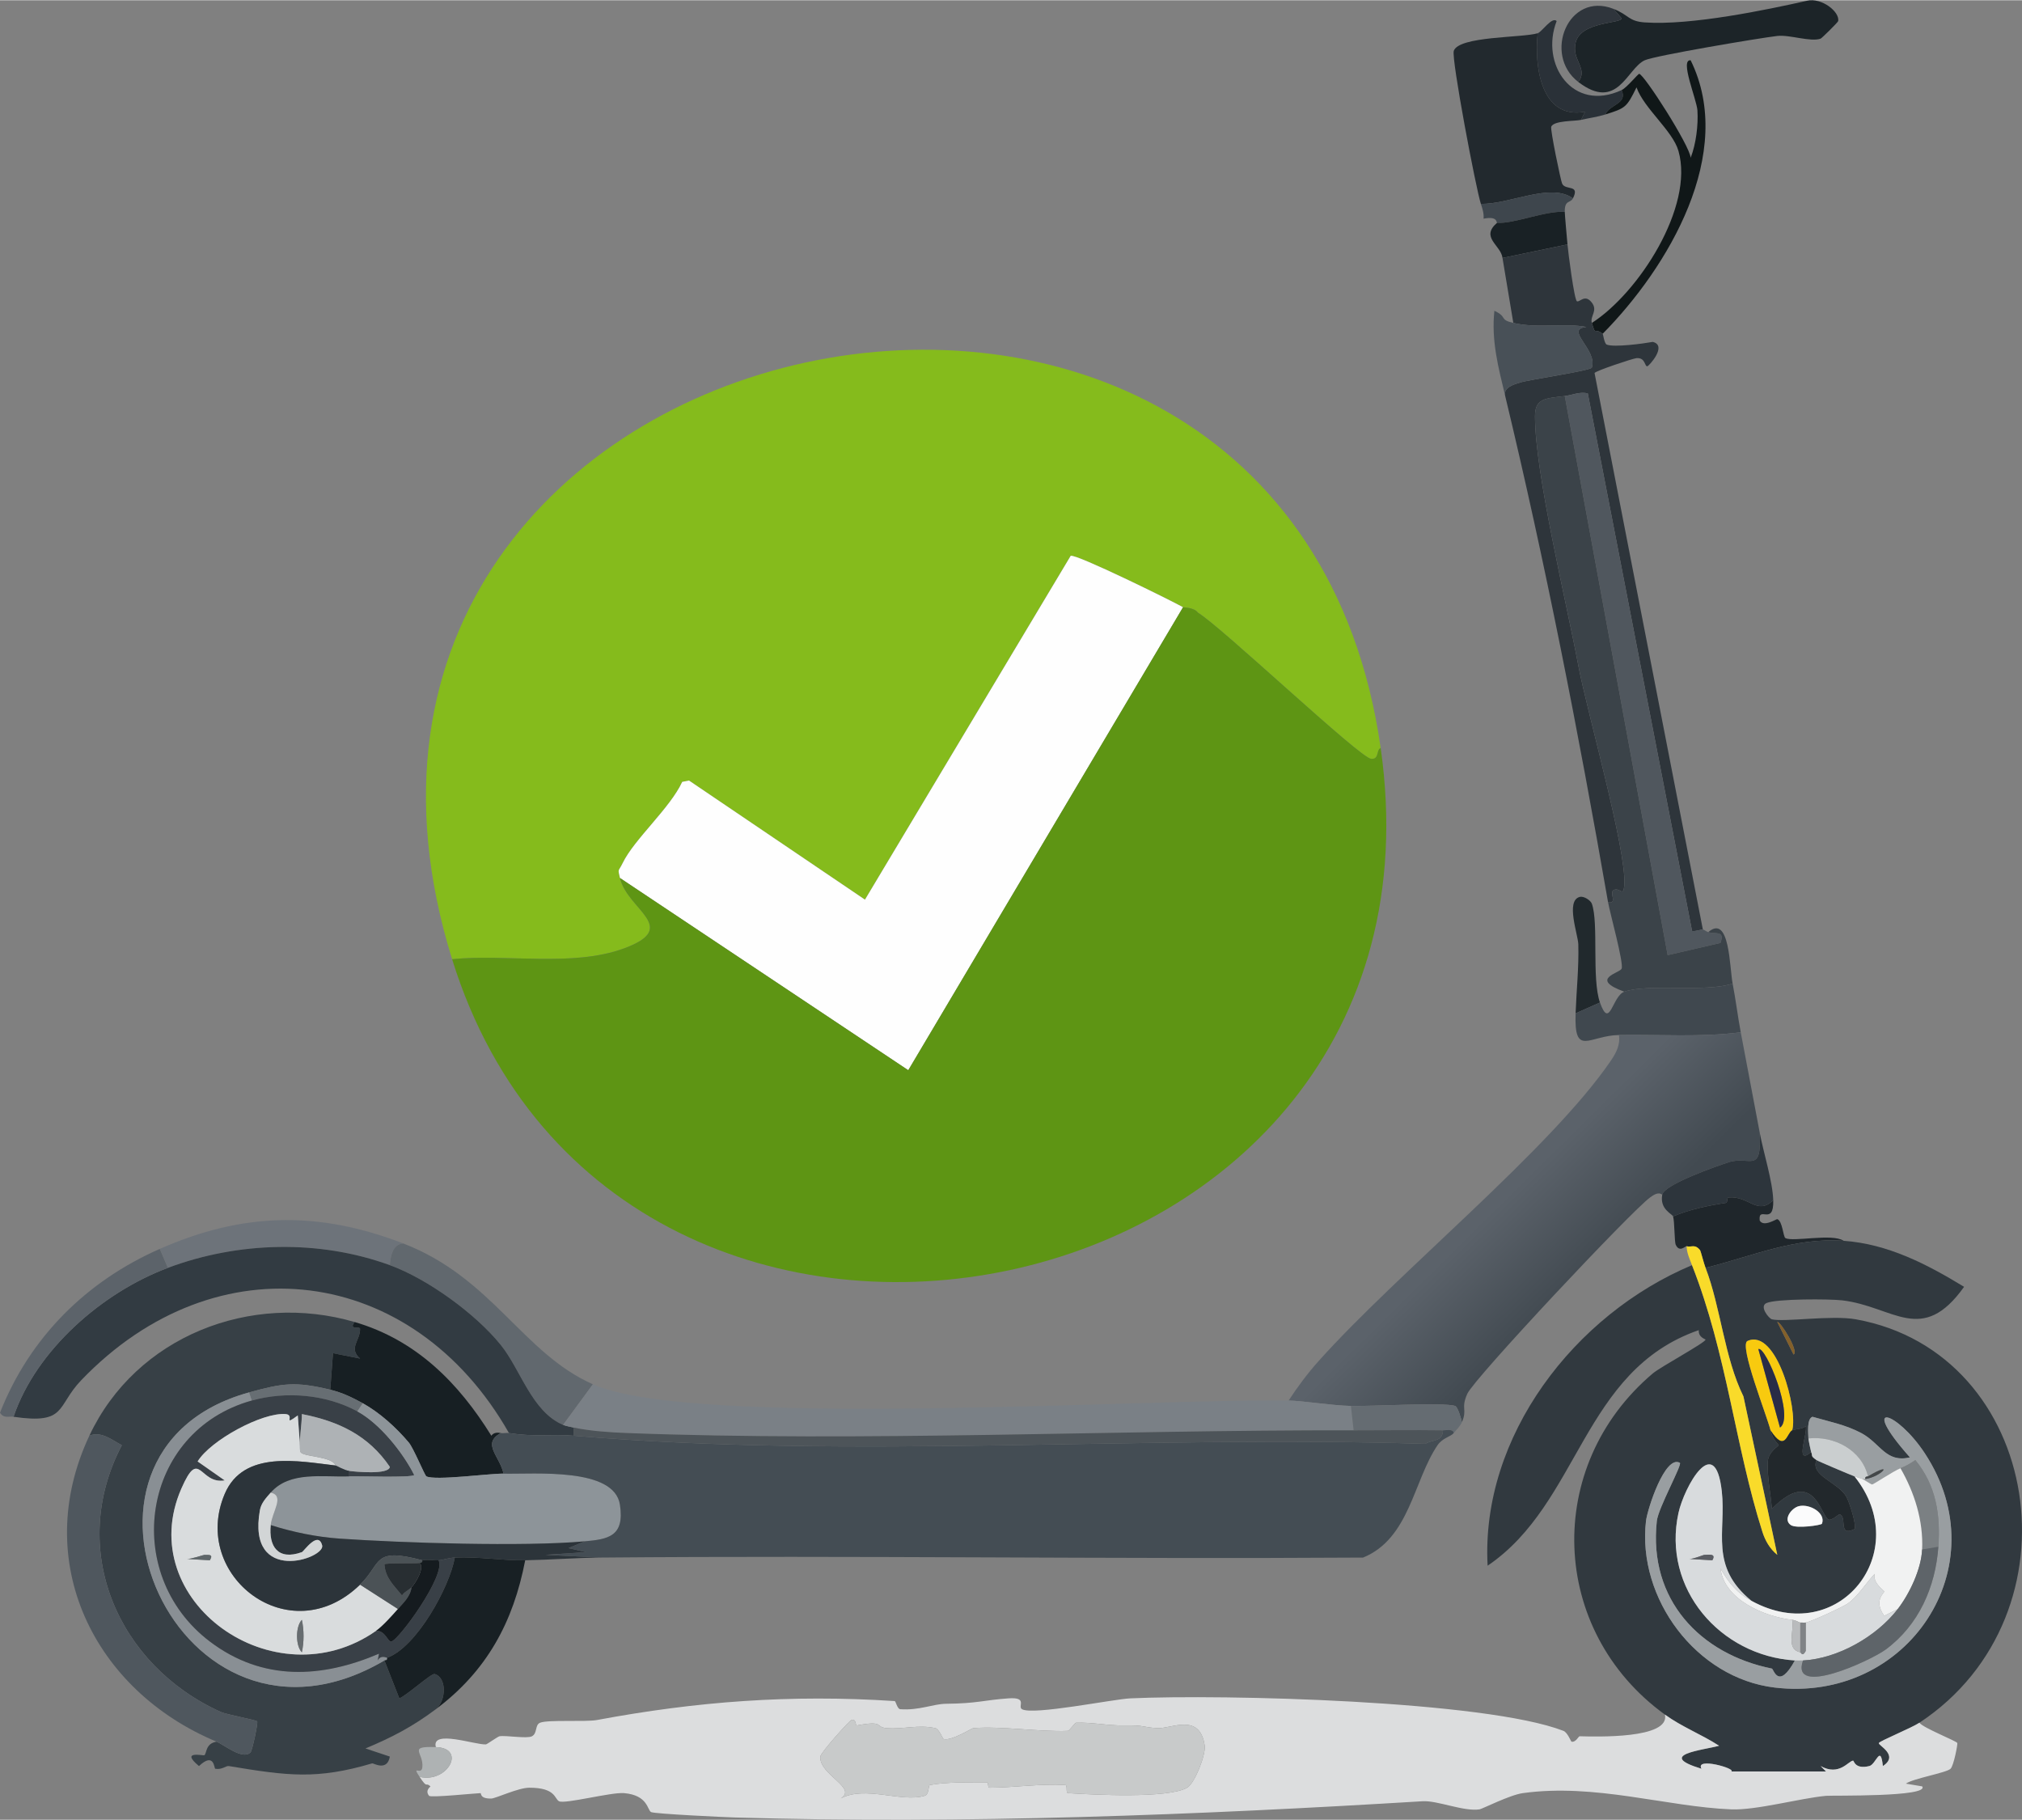
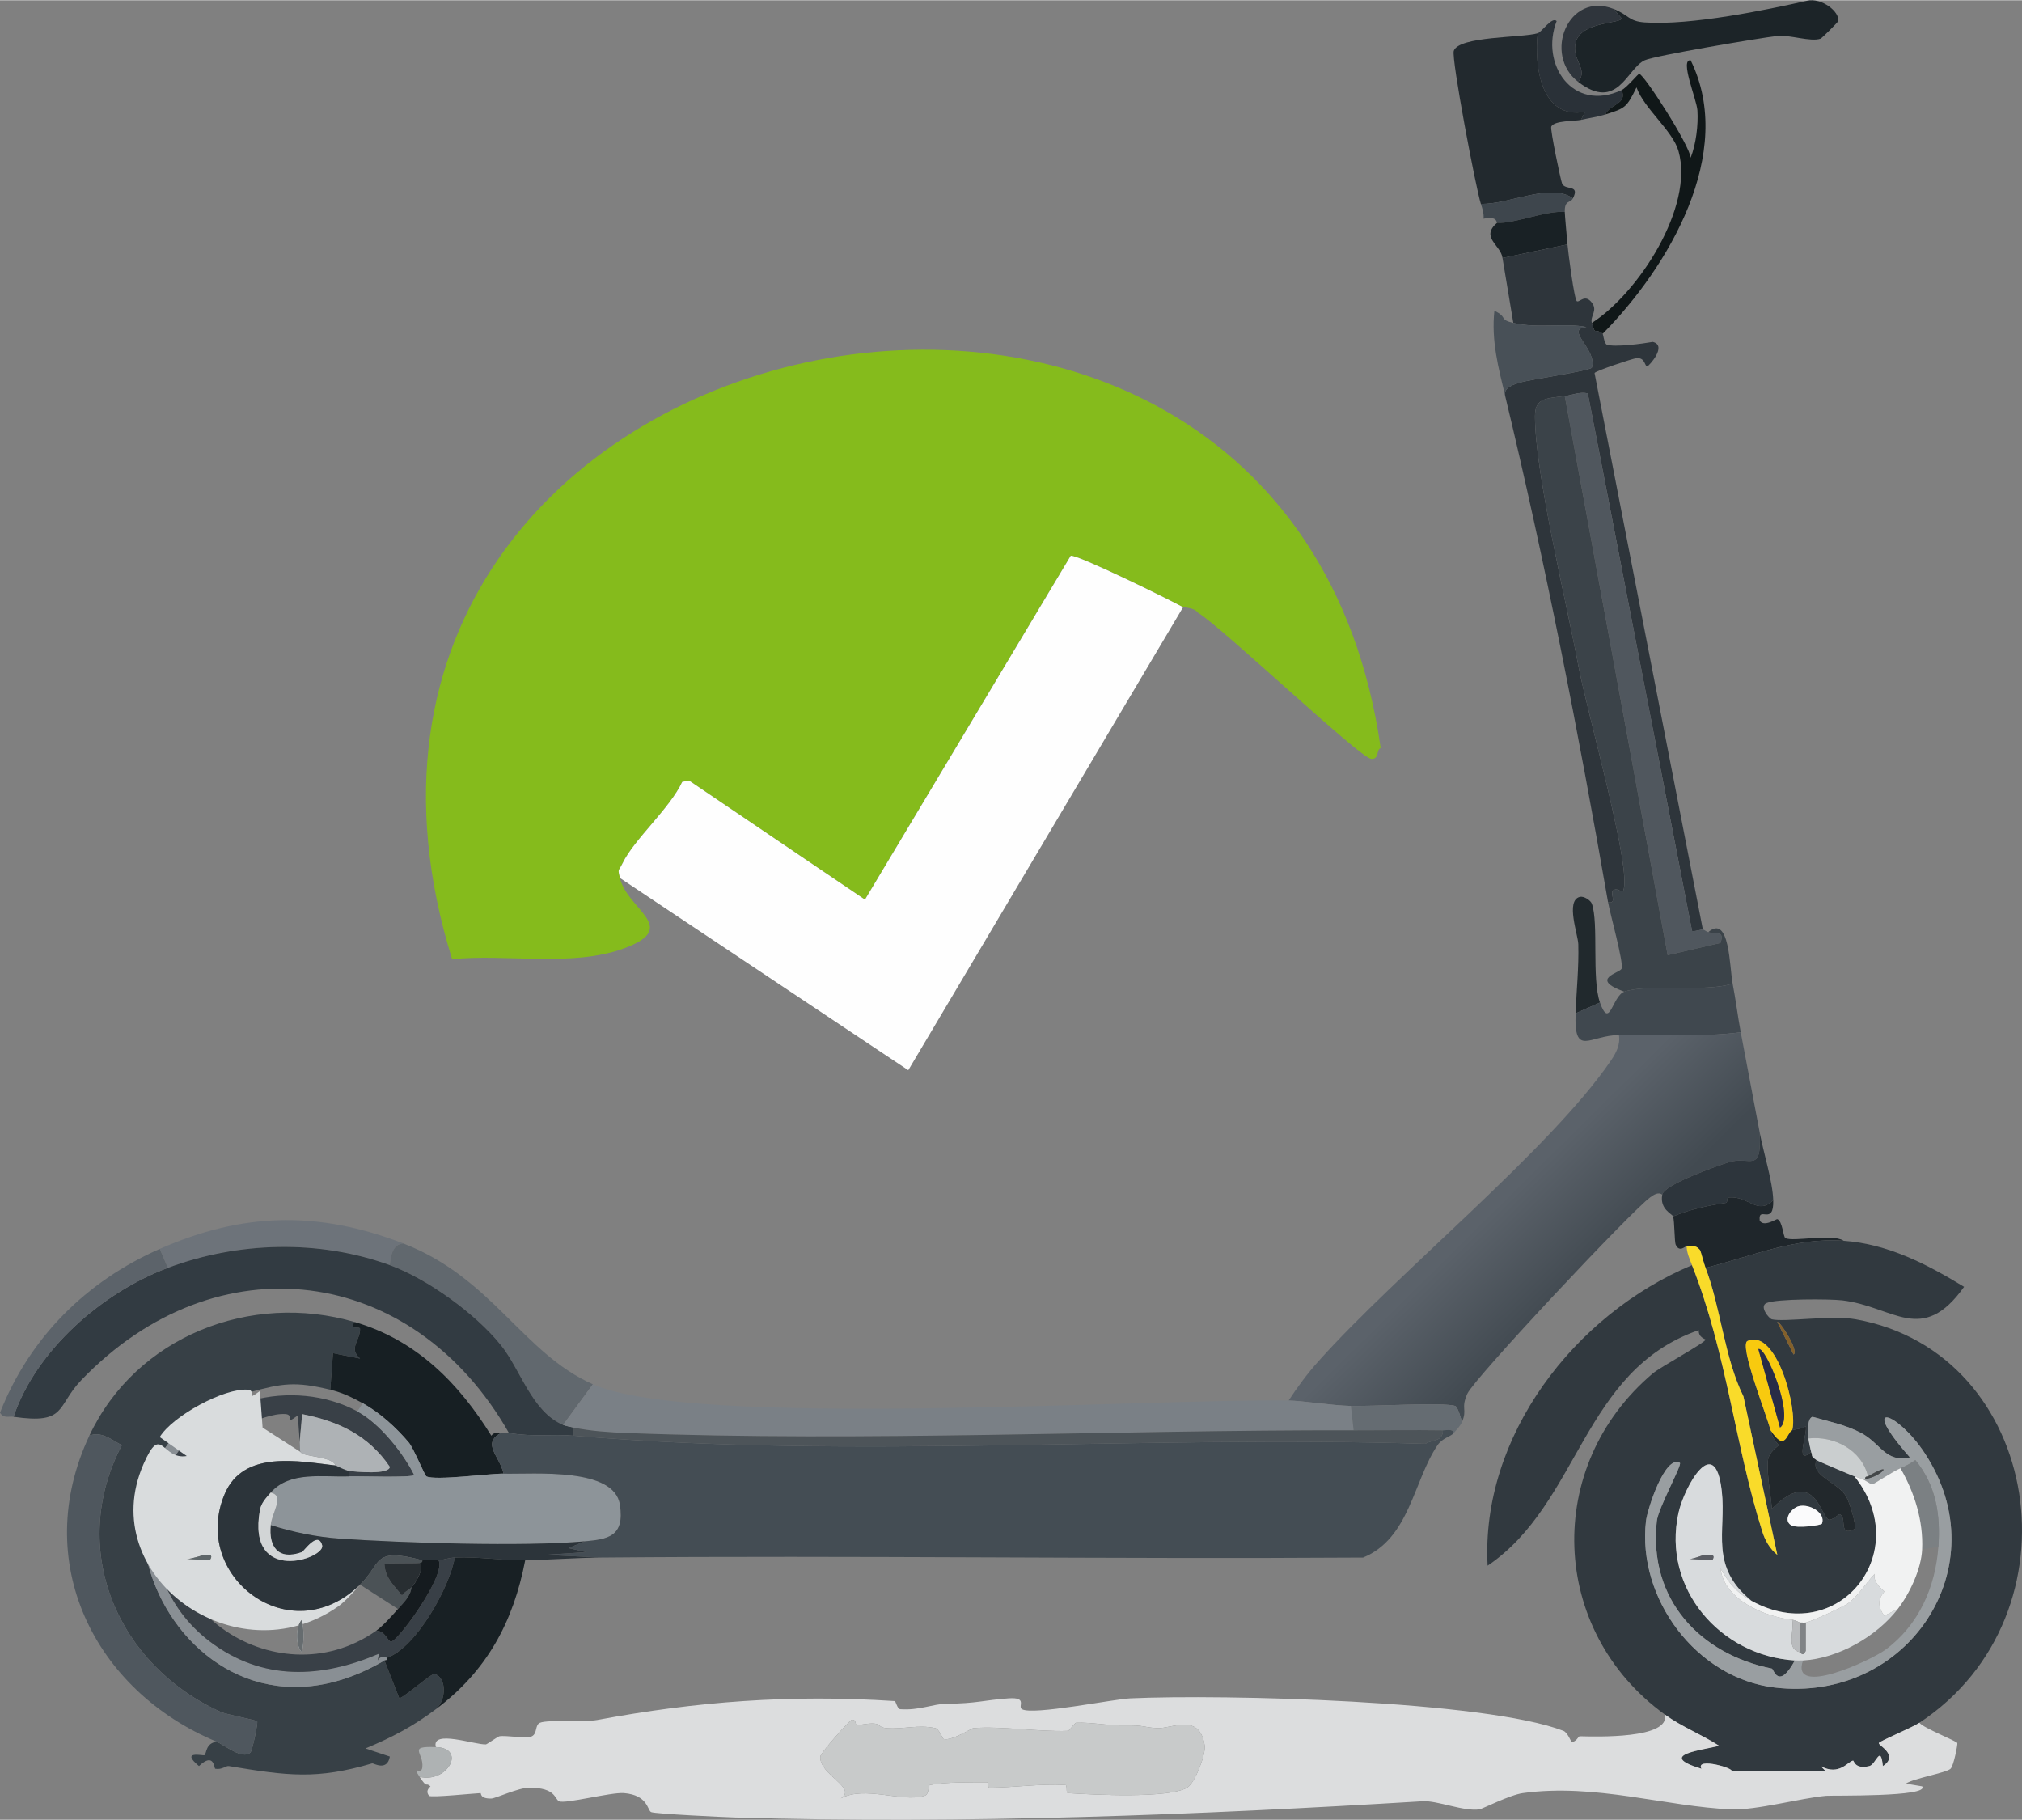
<svg xmlns="http://www.w3.org/2000/svg" id="Ebene_1" data-name="Ebene 1" viewBox="0 0 746.89 672.01" width="100" height="90">
  <rect x="0" y="0" width="746.89" height="672.01" fill="#808080" stroke="none" />
  <defs>
    <style>
      .cls-1 {
        fill: #21292d;
      }

      .cls-2 {
        fill: #485057;
      }

      .cls-3 {
        fill: #2f353c;
      }

      .cls-4 {
        fill: #656c72;
      }

      .cls-5 {
        fill: #50575e;
      }

      .cls-6 {
        fill: url(#Unbenannter_Verlauf);
      }

      .cls-7 {
        fill: #2d353c;
      }

      .cls-8 {
        fill: #5e6469;
      }

      .cls-9 {
        fill: #323b42;
      }

      .cls-10 {
        fill: #808386;
      }

      .cls-11 {
        fill: #6d737a;
      }

      .cls-12 {
        fill: #dcddde;
      }

      .cls-13 {
        fill: #292c46;
      }

      .cls-14 {
        fill: #83602a;
      }

      .cls-15 {
        fill: #85bb1c;
      }

      .cls-16 {
        fill: #f8ca0f;
      }

      .cls-17 {
        fill: #7a8086;
      }

      .cls-18 {
        fill: #394047;
      }

      .cls-19 {
        fill: #22292e;
      }

      .cls-20 {
        fill: #4b5256;
      }

      .cls-21 {
        fill: #31393f;
      }

      .cls-22 {
        fill: #444d54;
      }

      .cls-23 {
        fill: #434749;
      }

      .cls-24 {
        fill: #2c343a;
      }

      .cls-25 {
        fill: #d9dcdd;
      }

      .cls-26 {
        fill: #f1f2f2;
      }

      .cls-27 {
        fill: #151b1f;
      }

      .cls-28 {
        fill: #d8dbdd;
      }

      .cls-29 {
        fill: #fbfbfc;
      }

      .cls-30 {
        fill: #3b4349;
      }

      .cls-31 {
        fill: #7b8083;
      }

      .cls-32 {
        fill: #2e353b;
      }

      .cls-33 {
        fill: #5e9514;
      }

      .cls-34 {
        fill: #666c6f;
      }

      .cls-35 {
        fill: #d2d5d6;
      }

      .cls-36 {
        fill: #101718;
      }

      .cls-37 {
        fill: #cacecf;
      }

      .cls-38 {
        fill: #282e32;
      }

      .cls-39 {
        fill: #aeb2b3;
      }

      .cls-40 {
        fill: #c8caca;
      }

      .cls-41 {
        fill: #192125;
      }

      .cls-42 {
        fill: #aeb2b5;
      }

      .cls-43 {
        fill: #999ea1;
      }

      .cls-44 {
        fill: #fefefe;
      }

      .cls-45 {
        fill: #5e6669;
      }

      .cls-46 {
        fill: #5c636a;
      }

      .cls-47 {
        fill: #1c2428;
      }

      .cls-48 {
        fill: #4d5459;
      }

      .cls-49 {
        fill: #61686e;
      }

      .cls-50 {
        fill: #40484f;
      }

      .cls-51 {
        fill: #898f94;
      }

      .cls-52 {
        fill: #5a5d63;
      }

      .cls-53 {
        fill: #171f23;
      }

      .cls-54 {
        fill: #3e464d;
      }

      .cls-55 {
        fill: #1f262b;
      }

      .cls-56 {
        fill: #f9db2a;
      }

      .cls-57 {
        fill: #676e73;
      }

      .cls-58 {
        fill: #4f575e;
      }

      .cls-59 {
        fill: #8d9499;
      }

      .cls-60 {
        fill: #374046;
      }

      .cls-61 {
        fill: #22282c;
      }

      .cls-62 {
        fill: #2a3138;
      }

      .cls-63 {
        fill: #182024;
      }

      .cls-64 {
        fill: #b9bbbd;
      }
    </style>
    <linearGradient id="Unbenannter_Verlauf" data-name="Unbenannter Verlauf" x1="554.25" y1="67.51" x2="583.06" y2="96.68" gradientTransform="translate(0 376.36)" gradientUnits="userSpaceOnUse">
      <stop offset="0" stop-color="#5b626a" />
      <stop offset="1" stop-color="#424a51" />
    </linearGradient>
  </defs>
  <path class="cls-47" d="M583,30.18c3.79-4.99-2.53-7.94-1-14.5,1.86-7.95,16.96-7.01,17-9l-3-3.5c5.7,2.23,5.47,4.57,11.5,5,17.05,1.21,45.1-4.65,60-8,5.42-1.22,12.09,4.07,11.5,7.5-.08.45-6.07,6.35-6.5,6.5-3.72,1.32-11.44-1.52-16-1-6.42.74-45.26,7.26-49,9-6.55,3.04-9.99,19.09-24.5,8Z" />
  <path class="cls-3" d="M596,3.18l3,3.5c-.04,1.99-15.14,1.05-17,9-1.53,6.56,4.79,9.51,1,14.5-13.18-10.08-3.77-33.57,13-27Z" />
  <path class="cls-62" d="M599,33.18c2.29,5.14-4.47,5.24-6,9-3.01.94-5.94,1.3-9,2l1.5-3c-16.3,2.99-18.82-16.81-17.5-29,1.53-.47,5.29-6.26,7-4.5-6.18,15.84,5.87,33.9,24,25.5Z" />
  <path class="cls-19" d="M568,12.18c-1.32,12.19,1.2,31.99,17.5,29l-1.5,3c-2.26.52-9.95.19-11,2.5-.44.97,3.48,19.8,4,21,1.17,2.72,6.73.14,4,5.5-8.15-6.02-23.69,2.35-34,2-1.79-5.42-10.97-53.71-10-56.5,1.91-5.49,25.34-4.78,31-6.5Z" />
  <path class="cls-36" d="M592,123.18c-3.24-2.49-2.56.99-4-4,17.34-11.12,37.84-42.97,32-63.5-2.13-7.5-12.73-15.7-15.5-23.5-3.65,7.42-4.08,7.68-11.5,10,1.53-3.76,8.29-3.86,6-9,1.94-.9,6.06-6.04,6.5-6,1.81.18,18.72,26.54,19,31,1.99-5.11,2.84-12.06,2.5-17.5-.26-4.06-6.65-18.99-2.5-18.5,16.82,34.22-8.25,76.47-32.5,101Z" />
  <path class="cls-54" d="M581,73.18c-.95,1.86-3.09.43-3,5-6.9-.59-19.03,4.52-25,4-.33-.03.29-2.57-5-1.5.19-1.88-.43-3.78-1-5.5,10.31.35,25.85-8.02,34-2Z" />
  <path class="cls-41" d="M578,78.18c.03,1.34.74,9.01,1,12l-24,5c-.59-4.79-8.32-7.55-2-13,5.97.52,18.1-4.59,25-4Z" />
  <path class="cls-32" d="M579,90.18c.25,2.92,2.51,20.58,3.5,21,1.05.45,2.94-2.85,5.5.5,2.32,3.04-.75,4.92,0,7.5,1.44,4.99.76,1.51,4,4,.17.13.6,3.65,1.5,4,2.75,1.08,13.43-.35,17-1,5.52,1.36-1.43,8.92-2,9-1.05.16-.66-3.28-4-3-1.34.11-15.22,4.73-15.5,5.5l40,205.5c-.19-.07-3.69.98-4,.5l-38.5-198.5c-3.12-.68-5.78.67-8.5,1-7.16.88-11.01.81-11,7.5.03,21.28,11.61,68.51,16,92,3.11,16.64,17.87,68.23,17,81-.34,4.97-1.67.68-4,2-1.61.91,1.59,5.14-2,4.5-10.89-62.62-23.3-125.95-38-187-.84-3.23,3.43-4.36,5.5-5,3.56-1.11,25.83-4.32,26.5-5.5,2.22-6.59-10.36-14.19-2-15-7.93-1.6-17.9.64-27-1.5l-4-24s24-5,24-5Z" />
  <path class="cls-2" d="M559,119.18c9.1,2.14,19.07-.1,27,1.5-8.36.81,4.22,8.41,2,15-.67,1.18-22.94,4.39-26.5,5.5-2.07.64-6.34,1.77-5.5,5-2.53-10.53-5.19-20.49-4-31.5,5.07,2.41,1.57,3.22,7,4.5Z" />
  <path class="cls-15" d="M510,276.18c-1.7.61-.45,4.22-3.5,4-4.18-.3-55.32-48.78-64-54-1.46-1.99-5.24-1.86-5.5-2-4.36-2.47-39.33-19.69-41.5-19l-76,127-65-44-2.5.5c-4.49,9.72-17.74,21.2-22,30-1.62,3.35-1.85,1.8-1,5.5,2.74,11.87,22.55,18.24,1.5,26-19.04,7.02-43.68,1.95-63.5,4C92.17,113.24,475.43,33.47,510,276.18Z" />
  <path class="cls-5" d="M629,343.18c.82.29,1.18.74,2,1,2.77.87,6.23-.75,4.5,4l-19.5,4.5-38-206.5c2.72-.33,5.38-1.68,8.5-1l38.5,198.5c.31.48,3.81-.57,4-.5Z" />
  <path class="cls-30" d="M578,146.18l38,206.5,19.5-4.5c1.73-4.75-1.73-3.13-4.5-4,7.95-6.83,7.86,13.09,9,19-9.88,3.35-31.32-.07-40,3-13.17-4.76-1.67-6.86-1-8.5.84-2.05-4.31-20.55-5-24.5,3.59.64.39-3.59,2-4.5,2.33-1.32,3.66,2.97,4-2,.87-12.77-13.89-64.36-17-81-4.39-23.49-15.97-70.72-16-92-.01-6.69,3.84-6.62,11-7.5Z" />
  <path class="cls-44" d="M437,224.18l-101.5,171-106.5-71c-.85-3.7-.62-2.15,1-5.5,4.26-8.8,17.51-20.28,22-30l2.5-.5,65,44,76-127c2.17-.69,37.14,16.53,41.5,19Z" />
-   <path class="cls-33" d="M510,276.18c30.39,213.34-281.83,274.97-343,78,19.82-2.05,44.46,3.02,63.5-4,21.05-7.76,1.24-14.13-1.5-26l106.5,71,101.5-171c.26.14,4.04,0,5.5,2,8.68,5.22,59.82,53.7,64,54,3.05.22,1.8-3.39,3.5-4Z" />
  <path class="cls-1" d="M591,370.18l-9,4c.31-8.54,1.23-16.84,1-25.5-.1-3.62-4.76-16.08.5-17.5,1.58-.43,4.07,1.31,4.5,2.5,2.58,7.13-.11,27.71,3,36.5Z" />
  <path class="cls-50" d="M643,381.18c-14.91,1.88-30.02.76-45,1-10.99.17-16.59,8.3-16-8l9-4c3.65,10.31,4.5-2.41,9-4,8.68-3.07,30.12.35,40-3,1.16,5.97,1.89,12.07,3,18Z" />
  <path class="cls-6" d="M643,381.18c2.3,12.33,4.71,24.67,7,37,.78,15.65-3.68,8.43-11.5,11-4.27,1.4-23.79,8.16-24.5,12-1.46-1.28-3.48.26-4.5,1-6.84,4.93-64.94,66.78-67.5,72.5-2.52,5.64.12,5.58-2,10.5-.26-1.3-1.49-5.64-2.5-6-4.01-1.41-31.46.19-38.5,0-7.48-.2-17.92-1.92-23-2,3.24-4.99,7.04-10.08,11-14.5,29.13-32.59,85.69-78.3,108-111,1.91-2.8,3.6-5.88,3-9.5,14.98-.24,30.09.88,45-1Z" />
  <path class="cls-7" d="M655,443.18c-5.92,5.79-8.93-1.68-16.5-1-.79.07-.2,1.88-1,2-6.72,1.03-13.23,2.37-19.5,5-.3-.93-4.99-2.62-4-8,.71-3.84,20.23-10.6,24.5-12,7.82-2.57,12.28,4.65,11.5-11,1.36,7.34,4.79,18.02,5,25Z" />
  <path class="cls-55" d="M655,443.18c.3,9.75-5.62,1.78-5,7.5,1.43,2.62,6.19-.61,6.5-.5,1.95.7,2.15,6.54,3,7,2.84,1.52,17.28-1.84,21.5,1-18.25-1.29-33.71,5.7-51,10-.65-1.68-1.79-6.23-2-6.5-1.97-2.51-3.38-.95-5-1.5-.43-.14-2.6,2.47-4-.5-.54-1.14-.41-8.65-1-10.5,6.27-2.63,12.78-3.97,19.5-5,.8-.12.21-1.93,1-2,7.57-.68,10.58,6.79,16.5,1Z" />
  <path class="cls-11" d="M149,459.18c-4.05.2-4.73,4.85-5,8-26.21-9.54-56.05-8.7-82,1l-3-7c30.7-13.51,58.55-14.16,90-2Z" />
  <path class="cls-21" d="M681,458.18c16.39,1.16,30.8,8.66,44.5,17-15.6,21.84-26.02,7.25-45,5-4.58-.54-24.41-.63-28,1-2.78,1.26.96,5.74,2,6,4.54,1.12,21.95-1.62,31,0,68.78,12.33,84.2,108.92,23.5,149-2.98,1.97-14.66,6.73-15,7.5-.36.83,7.66,4.48,1.5,8.5-.86-8.23-2.5-.61-5,0-5.39,1.31-5.64-2.02-6-2-1.74.11-5.11,5.83-12,2l2,2h-35c1.91-1.05-13.49-5.42-11-1-17.2-5.21.82-6.89,6.5-8.5-6.51-4.2-13.68-6.93-20-11.5-42.8-30.99-44.9-91.84-4.5-126,2.94-2.48,19.4-11.35,19.5-12.5.02-.21-2.71-.75-2.5-3.5-43.1,14.91-43.9,63.89-78,87-2.6-47.79,32.15-92.85,75.5-111,12.88,32.68,15.98,67.02,26,98.5,1.03,3.25,2.78,6.31,5.5,8.5l-12.5-58.5c-7.08-14.38-8.43-33.06-14-47.5,17.29-4.3,32.75-11.29,51-10ZM656.5,488.18l6,12c2.18-1.09-5-12.5-6-12ZM654,528.18c.86,3.66,3.03,5.19,3,5.5-.03.36-3.83,2.45-4,6-.28,5.9,1.04,11.66,1.5,17.5,15.68-15.81,17.99,2.86,21,4,1.07.4,3.79-2.07,4-2,2.98.94-.74,8.45,5.5,5.5.94-1.35-1.96-10.16-3-12-3.03-5.35-13.52-7.77-11-13.5.63.43,12.34,5.38,14,6,22.3,27.82-5.78,63.6-38,46-15.74-12.8-9.32-25.58-11-40.5-2.5-22.23-13.9-1.56-16,8-6.14,27.96,15.44,52.78,43,54.5-6.13,11.17-7.83,3.14-8.5,3-26.43-5.32-45.67-25.43-42.5-54.5.53-4.84,9.51-20.94,8.5-21.5-5.48-3.04-12,17.19-12.5,21.5-3.3,28.57,18.56,58.03,47.5,61.5,49.07,5.88,83.02-44.6,55.5-86.5-10.24-15.6-24.77-20.2-5.5,1.5-9,2.09-10.83-5.2-18-9-5.74-3.05-11.84-4.22-18-6-2.17.75-1.55,6.13-1.5,8,.02.56.89,4.77,1,5-6.29,5.46-1.09-7.43-2-9.5-1.2,1.08-4.11,1.05-5,1.5,2.2-7.44-5.69-37.82-16.5-33-3.27,1.46,7.29,27.85,8.5,33ZM664.5,556.18c-2.71.64-6.05,4.94-3,7,2.09,1.41,11.29.04,11.5-.5,1.5-3.93-4.48-7.45-8.5-6.5Z" />
  <path class="cls-49" d="M149,459.18c32.85,12.7,44.02,40.48,70,52l-11,15c-11.59-4.93-15.65-20.38-23-29.5-9.29-11.53-27.04-24.42-41-29.5.27-3.15.95-7.8,5-8Z" />
  <path class="cls-9" d="M144,467.18c13.96,5.08,31.71,17.97,41,29.5,7.35,9.12,11.41,24.57,23,29.5.9.38,2.91.77,4,1v3c-8.39-.71-14.38.55-24-1-35.42-62.26-107.99-71.65-158-19.5-9.29,9.69-5.21,16.39-25,13.5,8.4-24.79,32.95-46.01,57-55,25.95-9.7,55.79-10.54,82-1Z" />
  <path class="cls-56" d="M630,468.18c5.57,14.44,6.92,33.12,14,47.5l12.5,58.5c-2.72-2.19-4.47-5.25-5.5-8.5-10.02-31.48-13.12-65.82-26-98.5-.85-2.17-1.96-4.6-2-7,1.62.55,3.03-1.01,5,1.5.21.27,1.35,4.82,2,6.5Z" />
  <path class="cls-46" d="M59,461.18l3,7c-24.05,8.99-48.6,30.21-57,55-1.9-.28-3.59.74-5-1.5,10.95-27.78,31.89-48.57,59-60.5Z" />
  <path class="cls-60" d="M131,488.18c-2.41,3.11,1.97,1.46,2,2.5.12,4.31-4.42,7.14,0,11l-10-2-1,13.5c-12.96-3.11-17.6-2.41-30,1-79.4,21.85-26.08,143.75,50,99l5.5,14c2.33-.78,11.86-9.31,13-9,4.53,1.21,4.44,9.7.5,13-8.56,6.41-16.17,10.39-26,14.5l9,3c-.95,5.6-6.1,2.38-6.5,2.5-20.45,6.04-31.16,4.63-53,1-1.02-.17-2.47,1.45-5,1-.42-.08-.33-6.34-6-1-7.17-5.92,1.66-3.72,2-4,.92-.74.36-4.34,4.5-5,2.95,1.23,9.51,6.77,12.5,4,.7-.65,2.87-11.04,2.5-11.5-.44-.54-11.31-2.51-13.5-3.5-38.13-17.29-56.64-60.01-36.5-98.5-3.62-1.89-7.63-5.35-12-3.5,17.27-36.77,59.67-53.19,98-42Z" />
  <path class="cls-53" d="M185,529.18c-7.2,3.96-.38,8.49,1,15-4.9-.1-25.3,2.66-28.5,1-.62-.33-4.72-10.39-6.5-12.5-4.62-5.48-10.68-11-17-14.5-3.83-2.12-7.69-3.97-12-5l1-13.5,10,2c-4.42-3.86.12-6.69,0-11-.03-1.04-4.41.61-2-2.5,22.78,6.65,38.44,22.53,50.5,42,.83-1.23,2.27-1.24,3.5-1Z" />
  <path class="cls-14" d="M656.5,488.18c1-.5,8.18,10.91,6,12l-6-12Z" />
  <path class="cls-16" d="M662,528.18c-2.03,1.04-2.5,8.41-8,0-1.21-5.15-11.77-31.54-8.5-33,10.81-4.82,18.7,25.56,16.5,33ZM649.5,498.18l8,29c5.53-3.76-5.27-30.35-8-29Z" />
  <path class="cls-13" d="M649.5,498.18c2.73-1.35,13.53,25.24,8,29l-8-29Z" />
-   <path class="cls-57" d="M122,513.18c4.31,1.03,8.17,2.88,12,5l-2,3c-11.61-6.3-26.34-7.53-39-4l-1-3c12.4-3.41,17.04-4.11,30-1Z" />
  <path class="cls-17" d="M476,517.18c5.08.08,15.52,1.8,23,2l1,9c-88.35-.18-180.74,4.35-268.5,1-6.07-.23-13.55-.72-19.5-2-1.09-.23-3.1-.62-4-1l11-15c37.15,16.48,205.14,5.18,257,6Z" />
  <path class="cls-51" d="M92,514.18l1,3c-40.75,11.35-48.56,63.92-15.5,89,19.63,14.89,41.49,13.47,62.5,4.5l-.5,2.5c1.2-2.22,3.33-.94,3.5-1,.16,1.14-.74.85-1,1-76.08,44.75-129.4-77.15-50-99Z" />
  <path class="cls-18" d="M132,521.18c8.3,4.5,16.83,15.21,21,23.5-.9,1.09-20.72.37-24,.5v-2c2.25.3,14.67,1.49,15-1.5-7.93-11.68-19.01-16.87-32.5-19.5.14,2.95-1.44,12.22-.5,14l-1-13.5c-5.77,4.24-.87-.21-4.5-.5-8.59-.7-27.74,9.67-32.5,17.5l10,7c-9.39,1.58-9.24-12.44-16,3-18.12,41.36,34.36,78.97,72,52.5,3.46.12,4.12,4.04,5.5,4,2.47-.07,20.48-24.67,17.5-30,1.9-.13,3.46-.88,6-1-1.95,10.95-14.17,33.14-25,37-.17.06-2.3-1.22-3.5,1l.5-2.5c-21.01,8.97-42.87,10.39-62.5-4.5-33.06-25.08-25.25-77.65,15.5-89,12.66-3.53,27.39-2.3,39,4Z" />
  <path class="cls-59" d="M186,544.18c11.63.24,40.9-2.4,43,11.5,1.77,11.7-4.32,12.72-13,13.5-22.75,2.04-67.17.6-90.5-1-8.49-.58-17.39-2.42-25.5-5,.5-4.95,5.3-10.82,0-12,7.03-8.05,19.16-5.62,29-6,3.28-.13,23.1.59,24-.5-4.17-8.29-12.7-19-21-23.5l2-3c6.32,3.5,12.38,9.02,17,14.5,1.78,2.11,5.88,12.17,6.5,12.5,3.2,1.66,23.6-1.1,28.5-1Z" />
  <path class="cls-4" d="M540,525.18c-.63,1.47-2,2.77-3,4-.24-1.64-2.73-.98-4-1-11.02-.16-22.03.02-33,0l-1-9c7.04.19,34.49-1.41,38.5,0,1.01.36,2.24,4.7,2.5,6Z" />
-   <path class="cls-25" d="M111,536.18c1.01,1.9,11.55,1.45,13,5-13.47-1.54-34.04-5.91-41,10.5-12.79,30.16,24.02,58.74,50,33.5l14,9c-2.02,2.31-5.63,6.33-8,8-37.64,26.47-90.12-11.14-72-52.5,6.76-15.44,6.61-1.42,16-3l-10-7c4.76-7.83,23.91-18.2,32.5-17.5,3.63.29-1.27,4.74,4.5.5l1,13.5ZM75.5,574.18c-.33-.01-4.99,1.65-6.5,1.5l8.5.5c1.44-2.32-.35-1.93-2-2ZM111.5,598.18c-2.38,2.48-2.37,9.56,0,12,.83-3.81.83-8.2,0-12Z" />
+   <path class="cls-25" d="M111,536.18c1.01,1.9,11.55,1.45,13,5-13.47-1.54-34.04-5.91-41,10.5-12.79,30.16,24.02,58.74,50,33.5c-2.02,2.31-5.63,6.33-8,8-37.64,26.47-90.12-11.14-72-52.5,6.76-15.44,6.61-1.42,16-3l-10-7c4.76-7.83,23.91-18.2,32.5-17.5,3.63.29-1.27,4.74,4.5.5l1,13.5ZM75.5,574.18c-.33-.01-4.99,1.65-6.5,1.5l8.5.5c1.44-2.32-.35-1.93-2-2ZM111.5,598.18c-2.38,2.48-2.37,9.56,0,12,.83-3.81.83-8.2,0-12Z" />
  <path class="cls-42" d="M129,543.18c-1.87-.25-4.73-1.97-5-2-1.45-3.55-11.99-3.1-13-5-.94-1.78.64-11.05.5-14,13.49,2.63,24.57,7.82,32.5,19.5-.33,2.99-12.75,1.8-15,1.5Z" />
  <path class="cls-43" d="M663,613.18c.71.04,2.26.04,3,0-4.84,13.82,24.98.06,30.5-4,12.35-9.09,18.44-23.28,19.5-38,.83-11.59-.78-22.61-8.5-32-1.67,1.17-3.62,2.26-5.5,3-2.61,1.03-9.9,5.95-10.5,6-.2.02-3.3-1.96-3.5-2h1c5.95-.82,11.14-7,1-1-2.26-9.75-12.58-15.07-22-14-.05-1.87-.67-7.25,1.5-8,6.16,1.78,12.26,2.95,18,6,7.17,3.8,9,11.09,18,9-19.27-21.7-4.74-17.1,5.5-1.5,27.52,41.9-6.43,92.38-55.5,86.5-28.94-3.47-50.8-32.93-47.5-61.5.5-4.31,7.02-24.54,12.5-21.5,1.01.56-7.97,16.66-8.5,21.5-3.17,29.07,16.07,49.18,42.5,54.5.67.14,2.37,8.17,8.5-3Z" />
  <path class="cls-61" d="M669,536.18c.68,1.49-.43,1.34,2,3-2.52,5.73,7.97,8.15,11,13.5,1.04,1.84,3.94,10.65,3,12-6.24,2.95-2.52-4.56-5.5-5.5-.21-.07-2.93,2.4-4,2-3.01-1.14-5.32-19.81-21-4-.46-5.84-1.78-11.6-1.5-17.5.17-3.55,3.97-5.64,4-6,.03-.31-2.14-1.84-3-5.5,5.5,8.41,5.97,1.04,8,0,.89-.45,3.8-.42,5-1.5.91,2.07-4.29,14.96,2,9.5Z" />
  <path class="cls-48" d="M500,528.18c10.97.02,21.98-.16,33,0-.09,4.36-3.96,3.35-6.5,5-104.52-3.35-210.64,5.83-314.5-3v-3c5.95,1.28,13.43,1.77,19.5,2,87.76,3.35,180.15-1.18,268.5-1Z" />
  <path class="cls-22" d="M537,529.18c-1.1,1.35-4.15,1.78-6,4.5-8.9,13.09-10.3,34.47-27.5,41.5-93.82.62-187.7-.83-281.5,0l-20.5-1,15-1-6.5-1.5,6-2.5c8.68-.78,14.77-1.8,13-13.5-2.1-13.9-31.37-11.26-43-11.5-1.38-6.51-8.2-11.04-1-15,.94.18,2.05-.15,3,0,9.62,1.55,15.61.29,24,1,103.86,8.83,209.98-.35,314.5,3,2.54-1.65,6.41-.64,6.5-5,1.27.02,3.76-.64,4,1Z" />
  <path class="cls-58" d="M80,643.18c-45.26-18.86-68.85-66.47-47-113,4.37-1.85,8.38,1.61,12,3.5-20.14,38.49-1.63,81.21,36.5,98.5,2.19.99,13.06,2.96,13.5,3.5.37.46-1.8,10.85-2.5,11.5-2.99,2.77-9.55-2.77-12.5-4Z" />
  <path class="cls-37" d="M690,545.18c-.26.15-1.16-.14-1,1h-1c-.17-.03-2.61-.85-3-1-1.66-.62-13.37-5.57-14-6-2.43-1.66-1.32-1.51-2-3-.11-.23-.98-4.44-1-5,9.42-1.07,19.74,4.25,22,14Z" />
  <path class="cls-24" d="M124,541.18c.27.03,3.13,1.75,5,2v2c-9.84.38-21.97-2.05-29,6-1.7,1.95-3.54,3.86-4,6.5-4.91,27.79,24.26,17.81,23,13-1.48-5.62-6.77,2.24-7.5,2.5-8.96,3.21-12.29-2.26-11.5-10,8.11,2.58,17.01,4.42,25.5,5,23.33,1.6,67.75,3.04,90.5,1l-6,2.5,6.5,1.5-15,1,20.5,1c-9.35.08-18.75.83-28,1-8.41.15-17.31-1.42-26-1-2.54.12-4.1.87-6,1-1.98.14-3.11-.37-6,0-18.54-4.92-14.8,1.04-23,9-25.98,25.24-62.79-3.34-50-33.5,6.96-16.41,27.53-12.04,41-10.5Z" />
  <path class="cls-31" d="M716,571.18l-6,1c.47-10.62-2.81-20.97-8-30,1.88-.74,3.83-1.83,5.5-3,7.72,9.39,9.33,20.41,8.5,32Z" />
  <path class="cls-28" d="M647,591.18c-5.53-3.02-8.44-6.7-11.5-12,1.43,11.68,16.43,17.84,26.5,19,.82,4.51-2.42,10.77,3,12,.36.08.74,1.83,2-.5v-10.5c1.6-.19,13.49-5.62,15.5-7,3.7-2.54,6.89-7.75,10-11-.94,3.27,3.41,6.14,3.5,6.5.12.51-4.12,3.33,0,9l5-2.5c-7.85,10.18-22.13,18.31-35,19-.74.04-2.29.04-3,0-27.56-1.72-49.14-26.54-43-54.5,2.1-9.56,13.5-30.23,16-8,1.68,14.92-4.74,27.7,11,40.5ZM629.5,574.18c-.28,0-4.09,1.61-5.5,1.5l8.5.5c1.59-2.66-1.48-2.01-3-2Z" />
  <path class="cls-23" d="M689,546.18c-.16-1.14.74-.85,1-1,10.14-6,4.95.18-1,1Z" />
  <path class="cls-26" d="M702,542.18c5.19,9.03,8.47,19.38,8,30-.32,7.24-4.63,16.34-9,22l-5,2.5c-4.12-5.67.12-8.49,0-9-.09-.36-4.44-3.23-3.5-6.5-3.11,3.25-6.3,8.46-10,11-2.01,1.38-13.9,6.81-15.5,7-.65.08-1.34-.02-2,0-.56.01-1.32-.81-3-1-10.07-1.16-25.07-7.32-26.5-19,3.06,5.3,5.97,8.98,11.5,12,32.22,17.6,60.3-18.18,38-46,.39.15,2.83.97,3,1,.2.04,3.3,2.02,3.5,2,.6-.05,7.89-4.97,10.5-6Z" />
  <path class="cls-35" d="M100,563.18c-.79,7.74,2.54,13.21,11.5,10,.73-.26,6.02-8.12,7.5-2.5,1.26,4.81-27.91,14.79-23-13,.46-2.64,2.3-4.55,4-6.5,5.3,1.18.5,7.05,0,12Z" />
  <path class="cls-29" d="M664.5,556.18c4.02-.95,10,2.57,8.5,6.5-.21.54-9.41,1.91-11.5.5-3.05-2.06.29-6.36,3-7Z" />
-   <path class="cls-8" d="M716,571.18c-1.06,14.72-7.15,28.91-19.5,38-5.52,4.06-35.34,17.82-30.5,4,12.87-.69,27.15-8.82,35-19,4.37-5.66,8.68-14.76,9-22l6-1Z" />
  <path class="cls-45" d="M75.5,574.18c1.65.07,3.44-.32,2,2l-8.5-.5c1.51.15,6.17-1.51,6.5-1.5Z" />
  <path class="cls-52" d="M629.5,574.18c1.52,0,4.59-.66,3,2l-8.5-.5c1.41.11,5.22-1.5,5.5-1.5Z" />
  <path class="cls-20" d="M156,576.18c-.07,0,.36.81-1,1-1.71.24-12.57-.09-13,.5.35,5.14,3.58,7.83,6.5,11.5.78-1.32,2.54-2.01,3.5-3-.37,3.33-2.96,5.68-5,8l-14-9c8.2-7.96,4.46-13.92,23-9Z" />
  <path class="cls-27" d="M162,576.18c2.98,5.33-15.03,29.93-17.5,30-1.38.04-2.04-3.88-5.5-4,2.37-1.67,5.98-5.69,8-8,2.04-2.32,4.63-4.67,5-8,1.52-1.58,4.95-7.3,3-9,1.36-.19.93-.99,1-1,2.89-.37,4.02.14,6,0Z" />
  <path class="cls-63" d="M194,576.18c-4.39,22.84-14.2,40.93-33,55,3.94-3.3,4.03-11.79-.5-13-1.14-.31-10.67,8.22-13,9l-5.5-14c.26-.15,1.16.14,1-1,10.83-3.86,23.05-26.05,25-37,8.69-.42,17.59,1.15,26,1Z" />
  <path class="cls-38" d="M155,577.18c1.95,1.7-1.48,7.42-3,9-.96.99-2.72,1.68-3.5,3-2.92-3.67-6.15-6.36-6.5-11.5.43-.59,11.29-.26,13-.5Z" />
  <path class="cls-34" d="M111.5,598.18c.83,3.8.83,8.19,0,12-2.37-2.44-2.38-9.52,0-12Z" />
  <path class="cls-64" d="M665,599.18v11c-5.42-1.23-2.18-7.49-3-12,1.68.19,2.44,1.01,3,1Z" />
  <path class="cls-10" d="M667,599.18v10.5c-1.26,2.33-1.64.58-2,.5v-11c.66-.02,1.35.08,2,0Z" />
  <path class="cls-12" d="M615,633.18c6.32,4.57,13.49,7.3,20,11.5-5.68,1.61-23.7,3.29-6.5,8.5-2.49-4.42,12.91-.05,11,1h35l-2-2c6.89,3.83,10.26-1.89,12-2,.36-.02.61,3.31,6,2,2.5-.61,4.14-8.23,5,0,6.16-4.02-1.86-7.67-1.5-8.5.34-.77,12.02-5.53,15-7.5,1.29,1.89,13.73,6.75,14,7.5.16.46-1.3,8.32-2.5,9.5-1.53,1.51-13.89,3.59-16.5,5.5l6,1c3.01,3.99-33.34,3.3-35.5,3.5-9.7.9-25.73,5.38-35,5-23.94-.97-50.22-9.69-77-6-4.83.67-14.95,5.84-16,6-5.88.87-15.53-3.33-21-3-82.49,5.02-169.51,8.51-254,6-3.77-.11-29.61-1.32-31-2-1.41-.69-1.09-6.24-10-7-4.74-.4-21.8,4.12-24,3-1.73-.88-1.14-5.01-11-5-4.04,0-12.39,3.96-14,4-4.37.12-3.67-2.01-4-2-2.13.07-18.4,1.74-19,1-1.69-2.08.63-3.38.5-3.5-1.96-1.79-.92,1.16-4-3.5,10.31,2.41,17.43-10.59,6-11-1.8-6.62,14.61-.74,18.5-1,.41-.03,4.39-2.9,5-3,2.35-.41,10.15.98,12,0,2.08-1.11,1.02-4.19,3-5,2.91-1.19,16.86-.23,21-1,36.7-6.84,71.39-9.52,110-7,.36.02.96,2.92,2,3,7.03.53,12.16-1.96,17-2,11.48-.11,13.77-1.34,23-2,7.32-.52,3.27,3.01,5,4,4.09,2.34,33.73-3.72,40-4,34.34-1.56,131.05.8,160,12,1.56.6,2.76,3.95,3,4,1.61.32,2.55-2.01,3-2,6.02.14,33.49,1.04,31.5-8ZM314.5,635.18c-.84.28-11.42,12.14-11.5,13.5-.4,6.82,13.97,11.52,7.5,15.5,8.96-4.93,22.49,1.53,31-1,1.86-.55,1.27-3.86,2-4,6.11-1.15,14.68-.95,21-1,.74,0,.26,2,1,2,9.29-.04,18.55-1.54,28-1,.92.05.08,2.94,1,3,9.22.58,36.9,2.08,44-2,2.9-1.67,6.95-12.39,6.5-15.5-1.8-12.38-12.36-6.2-17.5-6.5-5.59-.32-4.49-1.14-12-1-6.3.12-12.04-1.22-18-1-.45.02-2.54,2.98-3,3-10.2.46-24.89-1.85-35-1-.58.05-8.14,4.89-11,4-.24-.07-1.66-3.71-3-4-6.4-1.4-11.77.5-18,0-4.48-.36-.58-2.95-11-1-.58.11-.14-2.61-2-2Z" />
  <path class="cls-40" d="M314.5,635.18c1.86-.61,1.42,2.11,2,2,10.42-1.95,6.52.64,11,1,6.23.5,11.6-1.4,18,0,1.34.29,2.76,3.93,3,4,2.86.89,10.42-3.95,11-4,10.11-.85,24.8,1.46,35,1,.46-.02,2.55-2.98,3-3,5.96-.22,11.7,1.12,18,1,7.51-.14,6.41.68,12,1,5.14.3,15.7-5.88,17.5,6.5.45,3.11-3.6,13.83-6.5,15.5-7.1,4.08-34.78,2.58-44,2-.92-.06-.08-2.95-1-3-9.45-.54-18.71.96-28,1-.74,0-.26-2.01-1-2-6.32.05-14.89-.15-21,1-.73.14-.14,3.45-2,4-8.51,2.53-22.04-3.93-31,1,6.47-3.98-7.9-8.68-7.5-15.5.08-1.36,10.66-13.22,11.5-13.5Z" />
  <path class="cls-39" d="M161,645.18c11.43.41,4.31,13.41-6,11-3.04-4.6.65-.45,1-3.5.63-5.49-5.68-7.89,5-7.5Z" />
</svg>